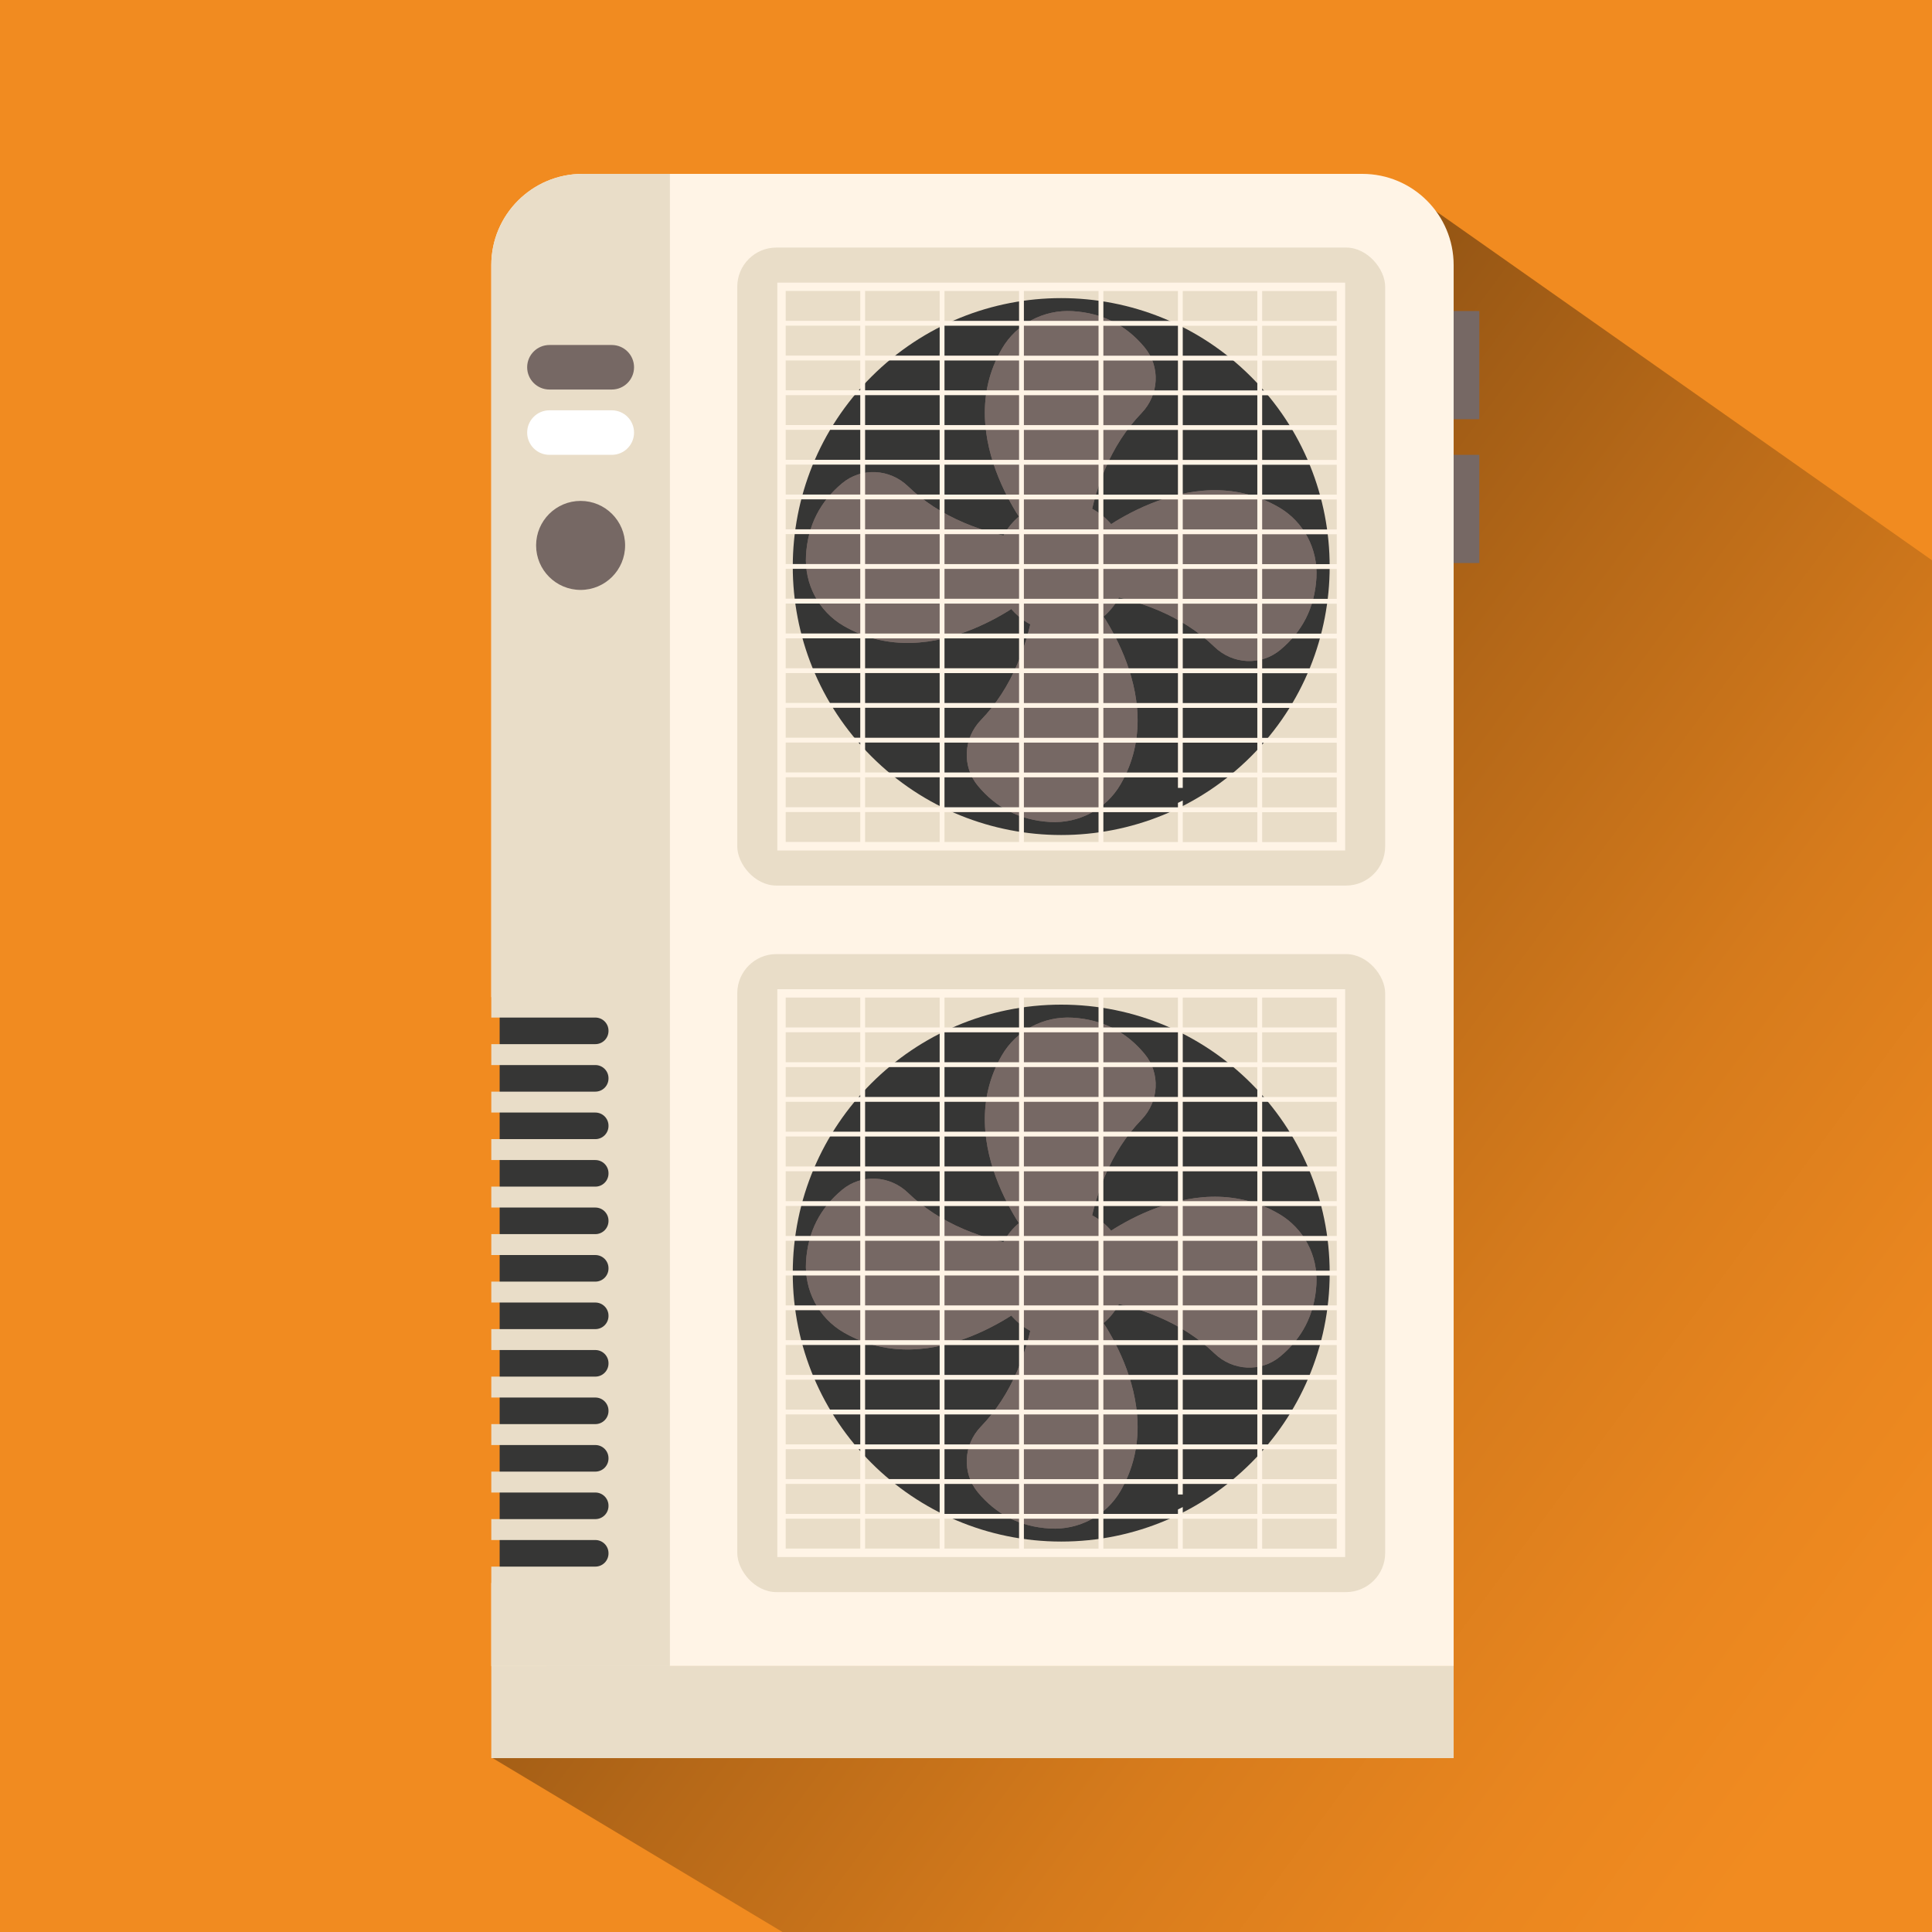
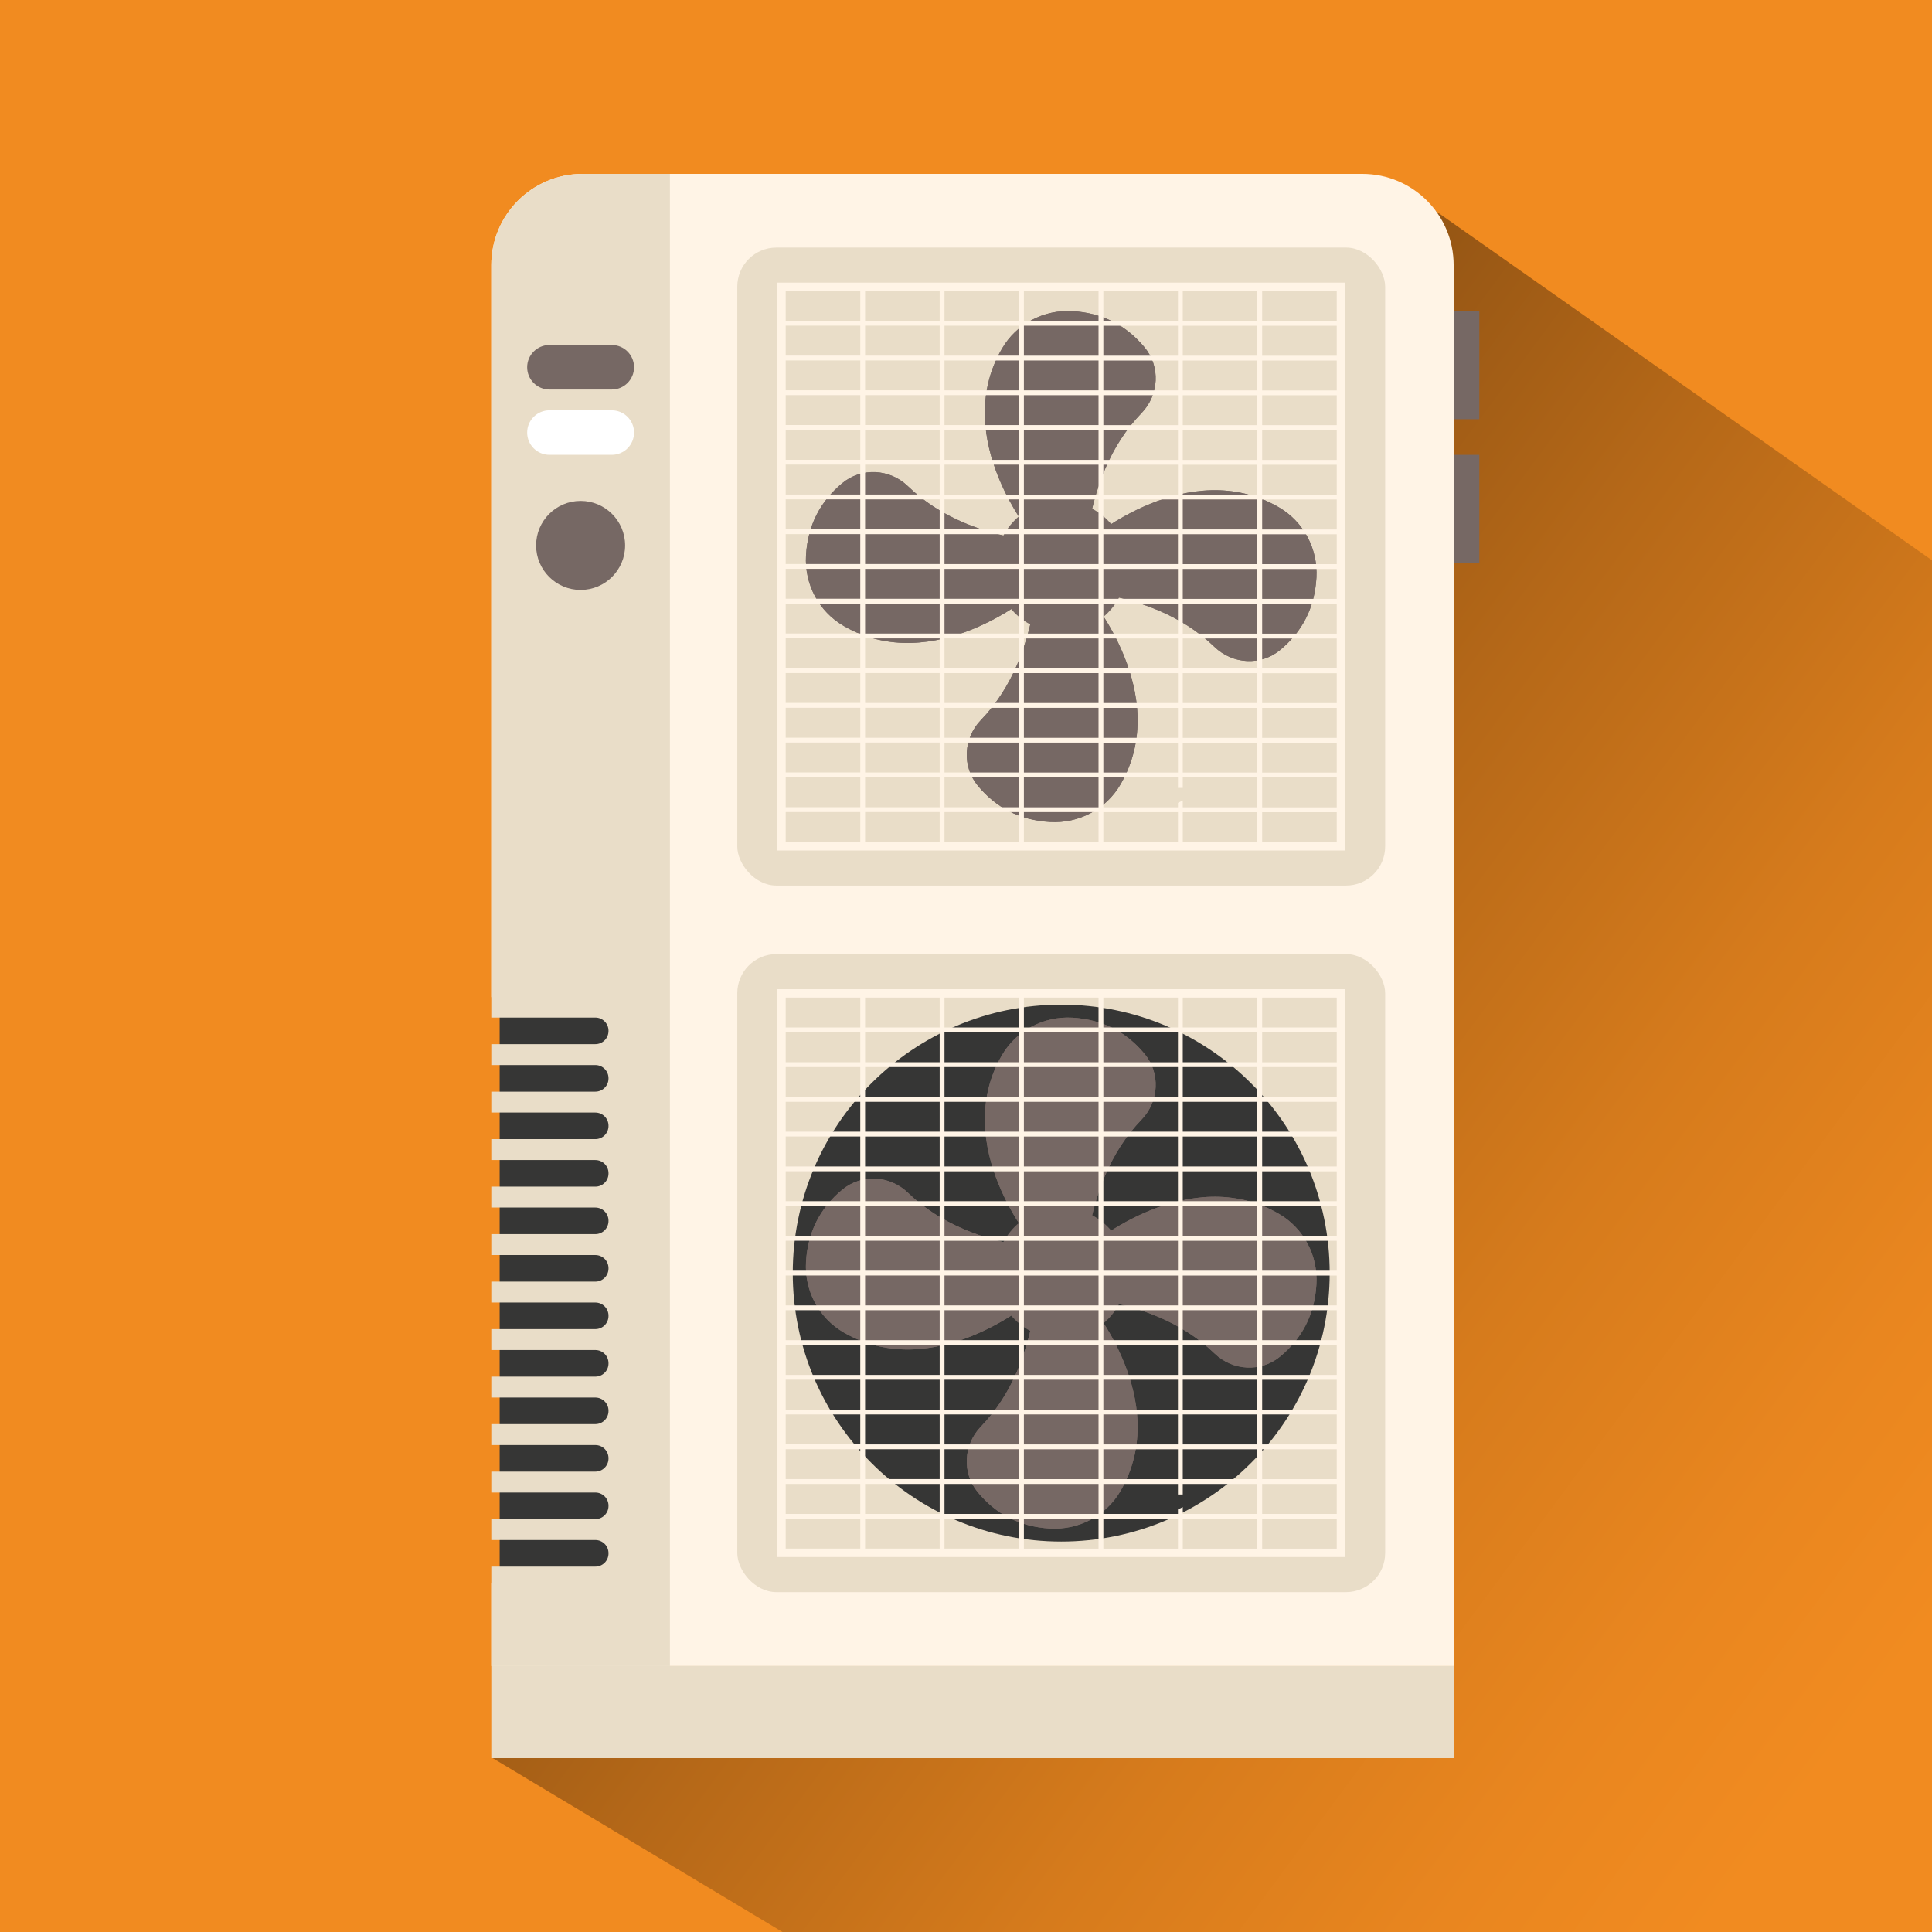
<svg xmlns="http://www.w3.org/2000/svg" id="_Слой_1" data-name="Слой 1" width="200" height="200" viewBox="0 0 200 200">
  <defs>
    <style>
      .cls-1 {
        fill: #766864;
      }

      .cls-1, .cls-2, .cls-3, .cls-4, .cls-5, .cls-6, .cls-7, .cls-8 {
        stroke-width: 0px;
      }

      .cls-2 {
        fill: #e9ddc8;
      }

      .cls-3 {
        fill: #fff4e6;
      }

      .cls-4 {
        fill: #363635;
      }

      .cls-5 {
        fill: url(#_Безымянный_градиент_23);
      }

      .cls-6 {
        fill: #fff;
      }

      .cls-7 {
        fill: #f18b20;
      }

      .cls-8 {
        fill: #279398;
      }
    </style>
    <linearGradient id="_Безымянный_градиент_23" data-name="Безымянный градиент 23" x1="196.976" y1="172.833" x2="87.431" y2="91.86" gradientUnits="userSpaceOnUse">
      <stop offset="0" stop-color="#f18b20" />
      <stop offset=".166" stop-color="#e9861f" />
      <stop offset=".409" stop-color="#d67b1c" />
      <stop offset=".699" stop-color="#b56818" />
      <stop offset="1" stop-color="#8d5113" />
    </linearGradient>
  </defs>
  <rect class="cls-7" width="200" height="200" />
  <polygon class="cls-5" points="146 20 200 58 200 200 81 200 51 182 146 20" />
  <g>
    <path class="cls-3" d="m141.028,18H60.3c-5.212,0-9.441,4.229-9.441,9.441v75.782h1.684v60.645h-1.684v8.605h99.622V27.441c0-5.212-4.229-9.441-9.453-9.441Z" />
    <rect class="cls-4" x="51.724" y="102.399" width="12.987" height="62.416" />
    <path class="cls-2" d="m60.3,18c-5.212,0-9.441,4.229-9.441,9.441v77.896h10.771c.752,0,1.362.61,1.362,1.362v.028c0,.753-.61,1.362-1.362,1.362h-10.771v2.165h10.771c.752,0,1.362.61,1.362,1.362v.028c0,.752-.61,1.362-1.362,1.362h-10.771v2.165h10.771c.752,0,1.362.61,1.362,1.362v.028c0,.752-.61,1.362-1.362,1.362h-10.771v2.165h10.771c.752,0,1.362.61,1.362,1.362v.028c0,.753-.61,1.362-1.362,1.362h-10.771v2.165h10.771c.752,0,1.362.61,1.362,1.362v.028c0,.752-.61,1.362-1.362,1.362h-10.771v2.165h10.771c.752,0,1.362.61,1.362,1.362v.028c0,.752-.61,1.362-1.362,1.362h-10.771v2.165h10.771c.752,0,1.362.61,1.362,1.362v.028c0,.752-.61,1.362-1.362,1.362h-10.771v2.165h10.771c.752,0,1.362.61,1.362,1.362v.028c0,.752-.61,1.362-1.362,1.362h-10.771v2.165h10.771c.752,0,1.362.61,1.362,1.362v.028c0,.753-.61,1.362-1.362,1.362h-10.771v2.165h10.771c.752,0,1.362.61,1.362,1.362v.028c0,.752-.61,1.362-1.362,1.362h-10.771v2.165h10.771c.752,0,1.362.61,1.362,1.362v.028c0,.752-.61,1.362-1.362,1.362h-10.771v2.165h10.771c.752,0,1.362.61,1.362,1.362v.028c0,.752-.61,1.362-1.362,1.362h-10.771v10.295h18.489V18h-9.048Z" />
    <path class="cls-8" d="m125.156,81.635c-.163.001-.326.002-.49.002v.251c.164-.083.328-.167.49-.253Z" />
    <rect class="cls-2" x="76.322" y="98.767" width="67.07" height="66.047" rx="4.052" ry="4.052" />
    <circle class="cls-4" cx="109.857" cy="131.791" r="27.791" />
    <g>
      <g>
        <g>
          <path class="cls-1" d="m106.927,134.588s-10.25,8.755-19.592,3.345c-2.584-1.497-4.07-4.323-3.897-7.305.183-3.157,1.502-5.598,3.739-7.46,2.007-1.67,4.931-1.506,6.81.306,3.317,3.2,7.752,4.939,12.94,5.695l2.941,2.632-2.941,2.787Z" />
          <path class="cls-1" d="m112.655,134.743s8.755,10.25,3.345,19.592c-1.497,2.584-4.323,4.069-7.305,3.897-3.158-.183-5.599-1.502-7.46-3.739-1.67-2.007-1.506-4.931.306-6.81,3.2-3.317,4.939-7.752,5.695-12.94l2.632-2.941,2.787,2.941Z" />
          <path class="cls-1" d="m112.787,128.994s10.25-8.755,19.592-3.345c2.584,1.497,4.069,4.323,3.897,7.305-.183,3.158-1.502,5.599-3.739,7.46-2.007,1.67-4.931,1.506-6.81-.306-3.317-3.2-7.752-4.939-12.94-5.695l-2.941-2.632,2.941-2.787Z" />
          <path class="cls-1" d="m107.059,128.839s-8.755-10.25-3.345-19.592c1.497-2.584,4.324-4.069,7.305-3.897,3.158.183,5.598,1.502,7.46,3.739,1.67,2.007,1.506,4.931-.306,6.81-3.2,3.317-4.939,7.752-5.695,12.94l-2.632,2.941-2.787-2.941Z" />
        </g>
        <g>
          <path class="cls-1" d="m106.927,134.588s-10.25,8.755-19.592,3.345c-2.584-1.497-4.07-4.323-3.897-7.305.183-3.157,1.502-5.598,3.739-7.46,2.007-1.67,4.931-1.506,6.81.306,3.317,3.2,7.752,4.939,12.94,5.695l2.941,2.632-2.941,2.787Z" />
          <path class="cls-1" d="m112.655,134.743s8.755,10.25,3.345,19.592c-1.497,2.584-4.323,4.069-7.305,3.897-3.158-.183-5.599-1.502-7.46-3.739-1.67-2.007-1.506-4.931.306-6.81,3.2-3.317,4.939-7.752,5.695-12.94l2.632-2.941,2.787,2.941Z" />
          <path class="cls-1" d="m112.787,128.994s10.25-8.755,19.592-3.345c2.584,1.497,4.069,4.323,3.897,7.305-.183,3.158-1.502,5.599-3.739,7.46-2.007,1.67-4.931,1.506-6.81-.306-3.317-3.2-7.752-4.939-12.94-5.695l-2.941-2.632,2.941-2.787Z" />
          <path class="cls-1" d="m107.059,128.839s-8.755-10.25-3.345-19.592c1.497-2.584,4.324-4.069,7.305-3.897,3.158.183,5.598,1.502,7.46,3.739,1.67,2.007,1.506,4.931-.306,6.81-3.2,3.317-4.939,7.752-5.695,12.94l-2.632,2.941-2.787-2.941Z" />
        </g>
      </g>
      <path class="cls-1" d="m116.653,131.791c0,3.754-3.043,6.796-6.796,6.796s-6.796-3.043-6.796-6.796,3.043-6.796,6.796-6.796,6.796,3.043,6.796,6.796Z" />
    </g>
    <path class="cls-3" d="m80.465,161.183h58.784v-58.784h-58.784v58.784Zm49.694-.87h-7.72v-3.094h7.72v3.094Zm.499-57.043h7.72v3.095h-7.72v-3.095Zm0,3.594h7.72v3.102h-7.72v-3.102Zm0,3.602h7.72v3.094h-7.72v-3.094Zm0,3.593h7.72v3.095h-7.72v-3.095Zm0,3.594h7.72v3.101h-7.72v-3.101Zm0,3.6h7.72v3.095h-7.72v-3.095Zm0,3.594h7.72v3.102h-7.72v-3.102Zm0,3.6h7.72v3.095h-7.72v-3.095Zm0,3.594h7.72v3.095h-7.72v-3.095Zm0,3.593h7.72v3.102h-7.72v-3.102Zm0,3.602h7.72v3.095h-7.72v-3.095Zm0,3.593h7.72v3.095h-7.72v-3.095Zm0,3.594h7.72v3.102h-7.72v-3.102Zm0,3.602h7.72v3.094h-7.72v-3.094Zm0,3.593h7.72v3.102h-7.72v-3.102Zm0,3.601h7.72v3.094h-7.72v-3.094Zm-8.22-53.95h7.72v3.095h-7.72v-3.095Zm0,3.594h7.72v3.102h-7.72v-3.102Zm0,3.602h7.72v3.094h-7.72v-3.094Zm0,3.593h7.72v3.095h-7.72v-3.095Zm0,3.594h7.72v3.101h-7.72v-3.101Zm0,3.6h7.72v3.095h-7.72v-3.095Zm0,3.594h7.72v3.102h-7.72v-3.102Zm0,3.6h7.72v3.095h-7.72v-3.095Zm0,3.594h7.72v3.095h-7.72v-3.095Zm0,3.593h7.72v3.102h-7.72v-3.102Zm0,3.602h7.72v3.095h-7.72v-3.095Zm0,3.593h7.72v3.095h-7.72v-3.095Zm0,3.594h7.72v3.102h-7.72v-3.102Zm0,3.602h7.72v3.094h-7.72v-3.094Zm-8.218-46.755h7.72v3.095h-7.72v-3.095Zm0,3.594h7.72v3.102h-7.72v-3.102Zm0,3.602h7.72v3.094h-7.72v-3.094Zm0,3.593h7.72v3.095h-7.72v-3.095Zm0,3.594h7.72v3.101h-7.72v-3.101Zm0,3.6h7.72v3.095h-7.72v-3.095Zm0,3.594h7.72v3.102h-7.72v-3.102Zm0,3.6h7.72v3.095h-7.72v-3.095Zm0,3.594h7.72v3.095h-7.72v-3.095Zm0,3.593h7.72v3.102h-7.72v-3.102Zm0,3.602h7.72v3.095h-7.72v-3.095Zm0,3.593h7.72v3.095h-7.72v-3.095Zm0,3.594h7.72v3.102h-7.72v-3.102Zm0,3.602h7.72v3.094h-7.72v-3.094Zm0,3.593h7.72v1.091c.166,0,.333-.001.498-.002v-1.089h7.72v3.102h-7.72v-.709c-.164.085-.33.169-.498.251v.459h-7.72v-3.102Zm0,3.601h7.72v3.094h-7.72v-3.094Zm-8.227-53.95h7.727v3.095h-7.727v-3.095Zm0,3.594h7.727v3.102h-7.727v-3.102Zm0,3.602h7.727v3.094h-7.727v-3.094Zm0,3.593h7.727v3.095h-7.727v-3.095Zm0,3.594h7.727v3.101h-7.727v-3.101Zm0,3.6h7.727v3.095h-7.727v-3.095Zm0,3.594h7.727v3.102h-7.727v-3.102Zm0,3.6h7.727v3.095h-7.727v-3.095Zm0,3.594h7.727v3.095h-7.727v-3.095Zm0,3.593h7.727v3.102h-7.727v-3.102Zm0,3.602h7.727v3.095h-7.727v-3.095Zm0,3.593h7.727v3.095h-7.727v-3.095Zm0,3.594h7.727v3.102h-7.727v-3.102Zm0,3.602h7.727v3.094h-7.727v-3.094Zm0,3.593h7.727v3.102h-7.727v-3.102Zm0,3.601h7.727v3.094h-7.727v-3.094Zm-8.22-53.95h7.72v3.095h-7.72v-3.095Zm0,3.594h7.72v3.102h-7.72v-3.102Zm0,3.602h7.72v3.094h-7.72v-3.094Zm0,3.593h7.72v3.095h-7.72v-3.095Zm0,3.594h7.72v3.101h-7.72v-3.101Zm0,3.6h7.72v3.095h-7.72v-3.095Zm0,3.594h7.72v3.102h-7.72v-3.102Zm0,3.6h7.72v3.095h-7.72v-3.095Zm0,3.594h7.72v3.095h-7.72v-3.095Zm0,3.593h7.72v3.102h-7.72v-3.102Zm0,3.602h7.72v3.095h-7.72v-3.095Zm0,3.593h7.72v3.095h-7.72v-3.095Zm0,3.594h7.72v3.102h-7.72v-3.102Zm0,3.602h7.72v3.094h-7.72v-3.094Zm0,3.593h7.72v3.102h-7.72v-3.102Zm0,3.601h7.72v3.094h-7.72v-3.094Zm-8.219-53.95h7.72v3.095h-7.72v-3.095Zm0,3.594h7.72v3.102h-7.72v-3.102Zm0,3.602h7.72v3.094h-7.72v-3.094Zm0,3.593h7.72v3.095h-7.72v-3.095Zm0,3.594h7.72v3.101h-7.72v-3.101Zm0,3.6h7.72v3.095h-7.72v-3.095Zm0,3.594h7.72v3.102h-7.72v-3.102Zm0,3.6h7.72v3.095h-7.72v-3.095Zm0,3.594h7.72v3.095h-7.72v-3.095Zm0,3.593h7.72v3.102h-7.72v-3.102Zm0,3.602h7.72v3.095h-7.72v-3.095Zm0,3.593h7.72v3.095h-7.72v-3.095Zm0,3.594h7.72v3.102h-7.72v-3.102Zm0,3.602h7.72v3.094h-7.72v-3.094Zm0,3.593h7.72v3.102h-7.72v-3.102Zm0,3.601h7.72v3.094h-7.72v-3.094Zm-8.22-53.95h7.72v3.095h-7.72v-3.095Zm0,3.594h7.72v3.102h-7.72v-3.102Zm0,3.602h7.72v3.094h-7.72v-3.094Zm0,3.593h7.72v3.095h-7.72v-3.095Zm0,3.594h7.72v3.101h-7.72v-3.101Zm0,3.6h7.72v3.095h-7.72v-3.095Zm0,3.594h7.72v3.102h-7.72v-3.102Zm0,3.6h7.72v3.095h-7.72v-3.095Zm0,3.594h7.72v3.095h-7.72v-3.095Zm0,3.593h7.72v3.102h-7.72v-3.102Zm0,3.602h7.72v3.095h-7.72v-3.095Zm0,3.593h7.72v3.095h-7.72v-3.095Zm0,3.594h7.72v3.102h-7.72v-3.102Zm0,3.602h7.72v3.094h-7.72v-3.094Zm0,3.593h7.72v3.102h-7.72v-3.102Zm0,3.601h7.72v3.094h-7.72v-3.094Z" />
    <rect class="cls-2" x="76.322" y="25.627" width="67.07" height="66.047" rx="4.052" ry="4.052" />
-     <circle class="cls-4" cx="109.857" cy="58.651" r="27.79" transform="translate(-9.296 94.859) rotate(-45)" />
    <g>
      <g>
        <g>
-           <path class="cls-1" d="m106.927,61.448s-10.25,8.755-19.592,3.345c-2.584-1.497-4.07-4.323-3.897-7.305.183-3.157,1.502-5.598,3.739-7.46,2.007-1.67,4.931-1.506,6.81.306,3.317,3.2,7.752,4.939,12.94,5.695l2.941,2.632-2.941,2.787Z" />
+           <path class="cls-1" d="m106.927,61.448s-10.25,8.755-19.592,3.345c-2.584-1.497-4.07-4.323-3.897-7.305.183-3.157,1.502-5.598,3.739-7.46,2.007-1.67,4.931-1.506,6.81.306,3.317,3.2,7.752,4.939,12.94,5.695Z" />
          <path class="cls-1" d="m112.655,61.602s8.755,10.25,3.345,19.592c-1.497,2.584-4.323,4.069-7.305,3.897-3.158-.183-5.599-1.502-7.46-3.739-1.67-2.007-1.506-4.931.306-6.81,3.2-3.317,4.939-7.752,5.695-12.94l2.632-2.941,2.787,2.941Z" />
          <path class="cls-1" d="m112.787,55.854s10.25-8.755,19.592-3.345c2.584,1.497,4.069,4.324,3.897,7.305-.183,3.158-1.502,5.599-3.739,7.46-2.007,1.67-4.931,1.506-6.81-.306-3.317-3.2-7.752-4.939-12.94-5.695l-2.941-2.632,2.941-2.787Z" />
          <path class="cls-1" d="m107.059,55.699s-8.755-10.25-3.345-19.592c1.497-2.584,4.324-4.069,7.305-3.897,3.158.183,5.598,1.502,7.46,3.739,1.67,2.007,1.506,4.931-.306,6.81-3.2,3.317-4.939,7.752-5.695,12.94l-2.632,2.941-2.787-2.941Z" />
        </g>
        <g>
          <path class="cls-1" d="m106.927,61.448s-10.25,8.755-19.592,3.345c-2.584-1.497-4.07-4.323-3.897-7.305.183-3.157,1.502-5.598,3.739-7.46,2.007-1.67,4.931-1.506,6.81.306,3.317,3.2,7.752,4.939,12.94,5.695l2.941,2.632-2.941,2.787Z" />
          <path class="cls-1" d="m112.655,61.602s8.755,10.25,3.345,19.592c-1.497,2.584-4.323,4.069-7.305,3.897-3.158-.183-5.599-1.502-7.46-3.739-1.67-2.007-1.506-4.931.306-6.81,3.2-3.317,4.939-7.752,5.695-12.94l2.632-2.941,2.787,2.941Z" />
          <path class="cls-1" d="m112.787,55.854s10.25-8.755,19.592-3.345c2.584,1.497,4.069,4.324,3.897,7.305-.183,3.158-1.502,5.599-3.739,7.46-2.007,1.67-4.931,1.506-6.81-.306-3.317-3.2-7.752-4.939-12.94-5.695l-2.941-2.632,2.941-2.787Z" />
          <path class="cls-1" d="m107.059,55.699s-8.755-10.25-3.345-19.592c1.497-2.584,4.324-4.069,7.305-3.897,3.158.183,5.598,1.502,7.46,3.739,1.67,2.007,1.506,4.931-.306,6.81-3.2,3.317-4.939,7.752-5.695,12.94l-2.632,2.941-2.787-2.941Z" />
        </g>
      </g>
      <path class="cls-1" d="m116.653,58.651c0,3.754-3.043,6.796-6.796,6.796s-6.796-3.043-6.796-6.796,3.043-6.796,6.796-6.796,6.796,3.043,6.796,6.796Z" />
    </g>
    <path class="cls-3" d="m80.465,88.043h58.784V29.259h-58.784v58.784Zm49.694-.87h-7.72v-3.094h7.72v3.094Zm.499-57.043h7.72v3.095h-7.72v-3.095Zm0,3.594h7.72v3.102h-7.72v-3.102Zm0,3.601h7.72v3.094h-7.72v-3.094Zm0,3.593h7.72v3.095h-7.72v-3.095Zm0,3.594h7.72v3.101h-7.72v-3.101Zm0,3.6h7.72v3.095h-7.72v-3.095Zm0,3.594h7.72v3.102h-7.72v-3.102Zm0,3.6h7.72v3.095h-7.72v-3.095Zm0,3.594h7.72v3.095h-7.72v-3.095Zm0,3.593h7.72v3.102h-7.72v-3.102Zm0,3.602h7.72v3.095h-7.72v-3.095Zm0,3.593h7.72v3.095h-7.72v-3.095Zm0,3.594h7.72v3.102h-7.72v-3.102Zm0,3.601h7.72v3.094h-7.72v-3.094Zm0,3.593h7.72v3.102h-7.72v-3.102Zm0,3.601h7.72v3.094h-7.72v-3.094Zm-8.22-53.95h7.72v3.095h-7.72v-3.095Zm0,3.594h7.72v3.102h-7.72v-3.102Zm0,3.601h7.72v3.094h-7.72v-3.094Zm0,3.593h7.72v3.095h-7.72v-3.095Zm0,3.594h7.72v3.101h-7.72v-3.101Zm0,3.6h7.72v3.095h-7.72v-3.095Zm0,3.594h7.72v3.102h-7.72v-3.102Zm0,3.6h7.72v3.095h-7.72v-3.095Zm0,3.594h7.72v3.095h-7.72v-3.095Zm0,3.593h7.72v3.102h-7.72v-3.102Zm0,3.602h7.72v3.095h-7.72v-3.095Zm0,3.593h7.72v3.095h-7.72v-3.095Zm0,3.594h7.72v3.102h-7.72v-3.102Zm0,3.601h7.72v3.094h-7.72v-3.094Zm-8.218-46.755h7.72v3.095h-7.72v-3.095Zm0,3.594h7.72v3.102h-7.72v-3.102Zm0,3.601h7.72v3.094h-7.72v-3.094Zm0,3.593h7.72v3.095h-7.72v-3.095Zm0,3.594h7.72v3.101h-7.72v-3.101Zm0,3.6h7.72v3.095h-7.72v-3.095Zm0,3.594h7.72v3.102h-7.72v-3.102Zm0,3.6h7.72v3.095h-7.72v-3.095Zm0,3.594h7.72v3.095h-7.72v-3.095Zm0,3.593h7.72v3.102h-7.72v-3.102Zm0,3.602h7.72v3.095h-7.72v-3.095Zm0,3.593h7.72v3.095h-7.72v-3.095Zm0,3.594h7.72v3.102h-7.72v-3.102Zm0,3.601h7.72v3.094h-7.72v-3.094Zm0,3.593h7.72v1.091c.166,0,.333-.001.498-.002v-1.089h7.72v3.102h-7.72v-.709c-.164.085-.33.169-.498.251v.459h-7.72v-3.102Zm0,3.601h7.72v3.094h-7.72v-3.094Zm-8.227-53.95h7.727v3.095h-7.727v-3.095Zm0,3.594h7.727v3.102h-7.727v-3.102Zm0,3.601h7.727v3.094h-7.727v-3.094Zm0,3.593h7.727v3.095h-7.727v-3.095Zm0,3.594h7.727v3.101h-7.727v-3.101Zm0,3.6h7.727v3.095h-7.727v-3.095Zm0,3.594h7.727v3.102h-7.727v-3.102Zm0,3.6h7.727v3.095h-7.727v-3.095Zm0,3.594h7.727v3.095h-7.727v-3.095Zm0,3.593h7.727v3.102h-7.727v-3.102Zm0,3.602h7.727v3.095h-7.727v-3.095Zm0,3.593h7.727v3.095h-7.727v-3.095Zm0,3.594h7.727v3.102h-7.727v-3.102Zm0,3.601h7.727v3.094h-7.727v-3.094Zm0,3.593h7.727v3.102h-7.727v-3.102Zm0,3.601h7.727v3.094h-7.727v-3.094Zm-8.22-53.95h7.72v3.095h-7.72v-3.095Zm0,3.594h7.72v3.102h-7.72v-3.102Zm0,3.601h7.72v3.094h-7.72v-3.094Zm0,3.593h7.72v3.095h-7.72v-3.095Zm0,3.594h7.72v3.101h-7.72v-3.101Zm0,3.6h7.72v3.095h-7.72v-3.095Zm0,3.594h7.72v3.102h-7.72v-3.102Zm0,3.6h7.72v3.095h-7.72v-3.095Zm0,3.594h7.72v3.095h-7.72v-3.095Zm0,3.593h7.72v3.102h-7.72v-3.102Zm0,3.602h7.72v3.095h-7.72v-3.095Zm0,3.593h7.72v3.095h-7.72v-3.095Zm0,3.594h7.72v3.102h-7.72v-3.102Zm0,3.601h7.72v3.094h-7.72v-3.094Zm0,3.593h7.72v3.102h-7.72v-3.102Zm0,3.601h7.72v3.094h-7.72v-3.094Zm-8.219-53.95h7.72v3.095h-7.72v-3.095Zm0,3.594h7.72v3.102h-7.72v-3.102Zm0,3.601h7.72v3.094h-7.72v-3.094Zm0,3.593h7.72v3.095h-7.72v-3.095Zm0,3.594h7.72v3.101h-7.72v-3.101Zm0,3.6h7.72v3.095h-7.72v-3.095Zm0,3.594h7.72v3.102h-7.72v-3.102Zm0,3.6h7.72v3.095h-7.72v-3.095Zm0,3.594h7.72v3.095h-7.72v-3.095Zm0,3.593h7.72v3.102h-7.72v-3.102Zm0,3.602h7.72v3.095h-7.72v-3.095Zm0,3.593h7.72v3.095h-7.72v-3.095Zm0,3.594h7.72v3.102h-7.72v-3.102Zm0,3.601h7.72v3.094h-7.72v-3.094Zm0,3.593h7.72v3.102h-7.72v-3.102Zm0,3.601h7.72v3.094h-7.72v-3.094Zm-8.22-53.95h7.72v3.095h-7.72v-3.095Zm0,3.594h7.72v3.102h-7.72v-3.102Zm0,3.601h7.72v3.094h-7.72v-3.094Zm0,3.593h7.72v3.095h-7.72v-3.095Zm0,3.594h7.72v3.101h-7.72v-3.101Zm0,3.6h7.72v3.095h-7.72v-3.095Zm0,3.594h7.72v3.102h-7.72v-3.102Zm0,3.6h7.72v3.095h-7.72v-3.095Zm0,3.594h7.72v3.095h-7.72v-3.095Zm0,3.593h7.72v3.102h-7.72v-3.102Zm0,3.602h7.72v3.095h-7.72v-3.095Zm0,3.593h7.72v3.095h-7.72v-3.095Zm0,3.594h7.72v3.102h-7.72v-3.102Zm0,3.601h7.72v3.094h-7.72v-3.094Zm0,3.593h7.72v3.102h-7.72v-3.102Zm0,3.601h7.72v3.094h-7.72v-3.094Z" />
    <path class="cls-6" d="m65.636,44.78c0,1.273-1.032,2.305-2.305,2.305h-6.454c-1.273,0-2.305-1.032-2.305-2.305h0c0-1.273,1.032-2.305,2.305-2.305h6.454c1.273,0,2.305,1.032,2.305,2.305h0Z" />
    <path class="cls-1" d="m65.636,38.019c0,1.273-1.032,2.305-2.305,2.305h-6.454c-1.273,0-2.305-1.032-2.305-2.305h0c0-1.273,1.032-2.305,2.305-2.305h6.454c1.273,0,2.305,1.032,2.305,2.305h0Z" />
    <path class="cls-1" d="m64.711,56.461c0,2.544-2.062,4.607-4.607,4.607s-4.607-2.063-4.607-4.607,2.063-4.607,4.607-4.607,4.607,2.063,4.607,4.607Z" />
    <rect class="cls-2" x="50.859" y="172.473" width="99.622" height="9.527" />
    <rect class="cls-1" x="150.481" y="32.197" width="2.659" height="11.201" />
    <rect class="cls-1" x="150.481" y="47.085" width="2.659" height="11.201" />
  </g>
</svg>